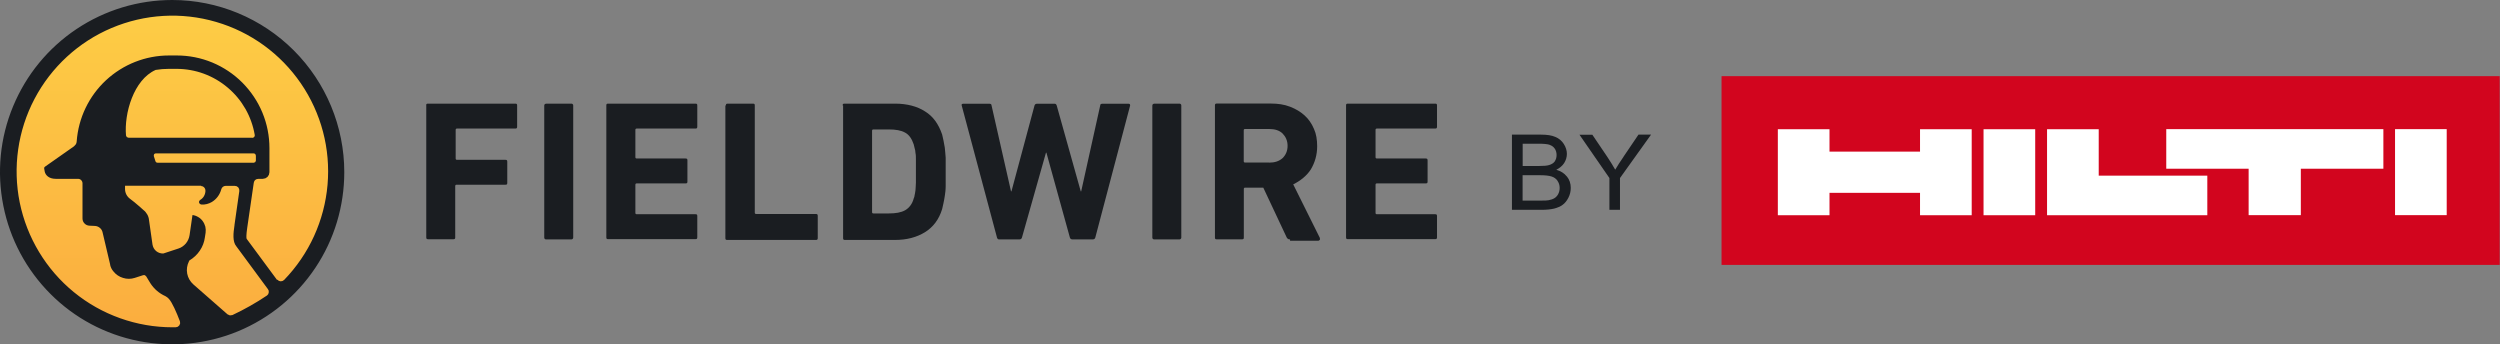
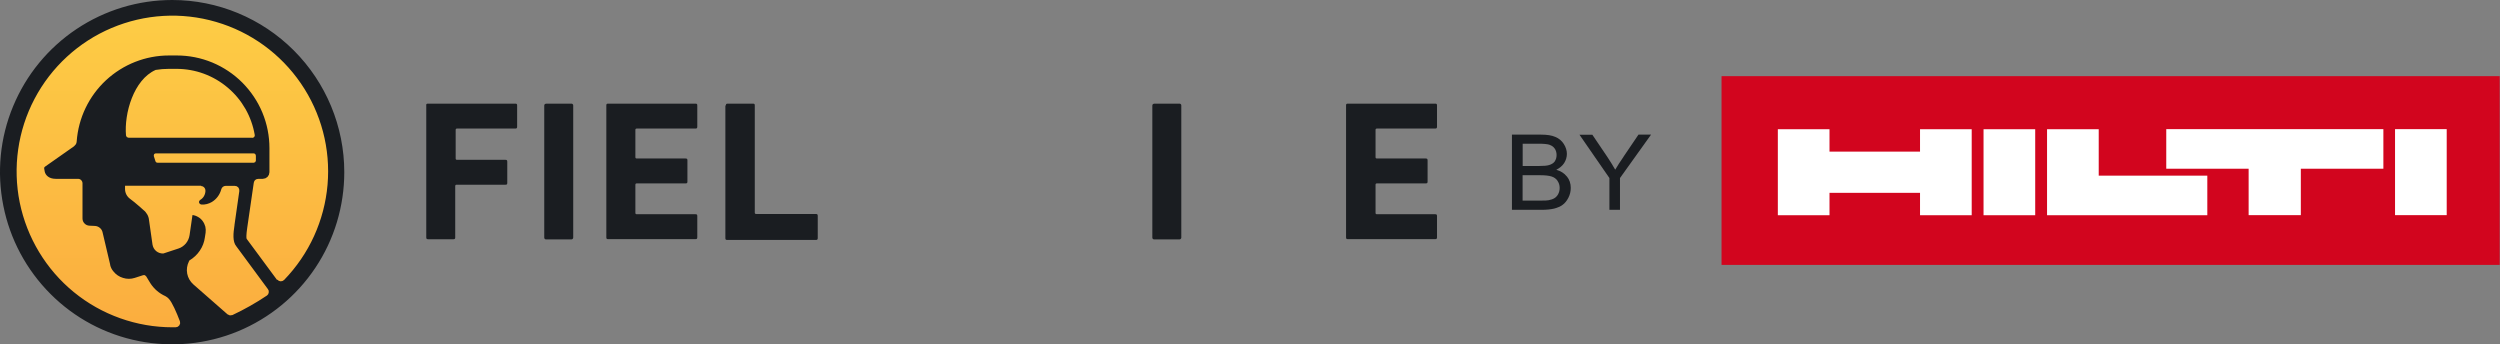
<svg xmlns="http://www.w3.org/2000/svg" width="755" height="104" viewBox="0 0 755 104" fill="none">
  <rect x="0" y="0" width="755" height="104" fill="#808080" stroke="none" />
  <path d="M754.906 23H519.906V80H754.906V23Z" fill="#D2051E" />
  <path d="M654.158 50.954H679.087V64.974H694.85V50.954H719.779V39H654.211V50.954H654.158ZM618.209 65H666.61V53.046H633.813V39.026H618.209V65ZM536.906 65H552.509V58.235H579.849V65H595.453V39.026H579.849V45.791H552.509V39.026H536.906V65ZM738.906 39H723.302V64.974H738.906V39ZM614.633 65H599.029V39.026H614.633V65Z" fill="white" />
  <mask id="mask0_1331_3336" style="mask-type:luminance" maskUnits="userSpaceOnUse" x="1" y="2" width="101" height="101">
    <path d="M1.382 52.359C1.382 80.121 23.905 102.644 51.667 102.644C79.429 102.644 101.952 80.121 101.952 52.359C101.952 24.597 79.455 2.047 51.667 2.047C23.879 2.047 1.382 24.57 1.382 52.359Z" fill="white" />
  </mask>
  <g mask="url(#mask0_1331_3336)">
    <path d="M101.952 2.047H1.382V102.617H101.952V2.047Z" fill="url(#paint0_linear_1331_3336)" />
  </g>
  <path d="M52.013 0C41.722 0 31.671 3.058 23.108 8.775C14.546 14.492 7.898 22.603 3.962 32.096C4.46984e-05 41.616 -1.01 52.066 1.011 62.145C3.005 72.223 7.978 81.504 15.237 88.763C22.497 96.049 31.777 100.995 41.855 102.99C51.934 104.984 62.411 103.973 71.904 100.038C81.397 96.102 89.534 89.428 95.225 80.892C100.942 72.356 103.973 62.278 103.973 51.987C103.973 38.212 98.469 24.97 88.736 15.237C79.004 5.504 65.788 0 52.013 0ZM76.212 41.589H38.797L38.292 41.403L38.053 40.925C37.468 34.277 40.34 24.066 47.014 21.114C48.317 20.901 49.647 20.795 50.95 20.795H53.316C58.98 20.795 64.432 22.789 68.766 26.459C73.1 30.102 75.972 35.154 76.93 40.738V41.057L76.77 41.35L76.504 41.563L76.185 41.642L76.212 41.589ZM77.275 46.934V48.53L77.089 48.955L76.664 49.141H47.546L47.174 49.035L46.961 48.742C46.801 48.237 46.642 47.705 46.456 47.147V46.855L46.535 46.589L46.748 46.403L47.014 46.323H76.611L76.85 46.376L77.063 46.509L77.196 46.722L77.249 46.961L77.275 46.934ZM60.682 56.188C61.054 56.188 61.374 56.321 61.639 56.587C61.879 56.826 62.038 57.199 62.038 57.544V57.757C62.012 58.316 61.826 58.847 61.56 59.299C61.267 59.778 60.868 60.15 60.39 60.416L60.124 60.788V61.241L60.39 61.613L60.815 61.772C61.932 61.852 63.022 61.56 63.98 61.001C65.389 60.15 66.399 58.768 66.825 57.172C66.905 56.88 67.064 56.614 67.303 56.428C67.543 56.241 67.835 56.135 68.128 56.135H70.92L71.478 56.241L71.957 56.587L72.223 57.092L72.276 57.677L70.814 67.942V68.048C70.441 70.468 70.202 72.968 71.346 74.35L80.918 87.327L81.158 87.806V88.338L80.998 88.843L80.626 89.242C77.302 91.475 73.819 93.443 70.202 95.145L69.431 95.251L68.713 94.932L58.395 85.891C57.438 85.04 56.773 83.897 56.534 82.647C56.295 81.397 56.481 80.094 57.066 78.924L57.199 78.658C58.449 77.914 59.539 76.903 60.337 75.707C61.161 74.51 61.693 73.127 61.879 71.665L62.092 70.282C62.171 69.67 62.145 69.032 62.012 68.447C61.852 67.862 61.586 67.277 61.214 66.772C60.842 66.266 60.39 65.841 59.858 65.548C59.326 65.229 58.741 65.017 58.129 64.937L57.252 71C57.119 71.93 56.72 72.808 56.135 73.526C55.523 74.244 54.726 74.802 53.848 75.068L49.328 76.557C48.556 76.584 47.785 76.345 47.174 75.839C46.562 75.334 46.19 74.643 46.057 73.872L44.993 66.399C44.94 65.814 44.754 65.256 44.461 64.751C44.169 64.246 43.797 63.793 43.344 63.448C43.344 63.448 40.925 61.241 39.276 60.044C38.797 59.698 38.425 59.246 38.159 58.741C37.893 58.209 37.76 57.651 37.76 57.066V56.082H60.815L60.682 56.188ZM83.684 84.561L74.483 72.117C74.377 71.797 74.35 70.947 74.669 68.74L76.637 55.204C76.69 54.859 76.85 54.539 77.116 54.327C77.382 54.114 77.728 54.008 78.073 54.008H79.376L80.147 53.848L80.785 53.423L81.211 52.785L81.371 52.013V44.727C81.371 41.057 80.653 37.414 79.243 34.011C77.834 30.607 75.76 27.549 73.18 24.943C70.574 22.337 67.49 20.289 64.112 18.88C60.709 17.471 57.066 16.753 53.396 16.753H51.029C43.956 16.753 37.175 19.439 31.99 24.252C26.831 29.065 23.667 35.659 23.161 42.706C23.161 42.999 23.055 43.291 22.922 43.557L22.337 44.195L13.588 50.338L13.349 50.604V50.95L13.509 51.827C13.721 52.838 14.705 54.008 16.833 54.008H23.56C23.933 54.008 24.278 54.141 24.518 54.407C24.784 54.672 24.916 55.018 24.916 55.364V66.001C24.916 66.559 25.129 67.091 25.528 67.49C25.9 67.888 26.432 68.128 26.991 68.154L28.692 68.234C29.224 68.261 29.756 68.474 30.155 68.819C30.581 69.165 30.873 69.644 30.979 70.175L33.266 79.881V80.014C33.426 80.706 33.745 81.371 34.224 81.929C34.968 82.886 35.979 83.578 37.149 83.923C38.292 84.296 39.542 84.296 40.685 83.923L43.238 83.099H43.743L44.142 83.445L45.419 85.545C46.509 87.247 48.078 88.603 49.939 89.428C50.338 89.641 50.684 89.906 51.003 90.252C52.013 91.369 53.29 94.294 54.327 97.006L54.407 97.645L54.167 98.256L53.689 98.682L53.077 98.841H52.093C41.244 98.841 30.713 95.092 22.311 88.231C13.908 81.371 8.137 71.797 5.957 61.161C3.803 50.524 5.372 39.462 10.424 29.862C15.476 20.263 23.693 12.684 33.692 8.456C43.69 4.228 54.832 3.563 65.256 6.621C75.68 9.653 84.721 16.221 90.864 25.182C97.006 34.144 99.852 44.94 98.921 55.763C97.99 66.585 93.363 76.743 85.811 84.535L85.333 84.854L84.774 84.96L84.216 84.827L83.764 84.455H83.711L83.684 84.561Z" fill="#1A1D21" />
  <path d="M128.704 31.83C128.704 31.431 128.837 31.298 129.236 31.298H155.641C156.04 31.298 156.173 31.431 156.173 31.83V38.265C156.173 38.664 156.04 38.824 155.641 38.824H138.011C137.745 38.824 137.612 38.957 137.612 39.223V47.865C137.612 48.131 137.745 48.264 138.011 48.264H152.637C153.035 48.264 153.195 48.397 153.195 48.822V55.257C153.195 55.656 153.062 55.789 152.637 55.789H137.878C137.612 55.789 137.479 55.922 137.479 56.188V71.691C137.479 72.09 137.346 72.249 136.948 72.249H129.289C128.89 72.249 128.731 72.117 128.731 71.691V31.777L128.704 31.83Z" fill="#1A1D21" />
  <path d="M164.921 31.298H172.58C172.872 31.298 173.111 31.538 173.111 31.83V71.744C173.111 72.037 172.872 72.303 172.553 72.303H164.895C164.602 72.303 164.363 72.063 164.363 71.771V31.857C164.363 31.564 164.602 31.325 164.895 31.325L164.921 31.298Z" fill="#1A1D21" />
  <path d="M183.11 31.83C183.11 31.431 183.243 31.298 183.642 31.298H210.048C210.447 31.298 210.58 31.431 210.58 31.83V38.265C210.58 38.664 210.447 38.824 210.048 38.824H192.284C192.019 38.824 191.886 38.957 191.886 39.223V47.466C191.886 47.732 192.019 47.865 192.284 47.865H207.043C207.442 47.865 207.601 47.998 207.601 48.397V54.859C207.601 55.257 207.468 55.39 207.043 55.39H192.284C192.019 55.39 191.886 55.523 191.886 55.789V64.299C191.886 64.564 192.019 64.698 192.284 64.698H210.048C210.447 64.698 210.58 64.83 210.58 65.229V71.665C210.58 72.063 210.447 72.223 210.048 72.223H183.642C183.243 72.223 183.11 72.09 183.11 71.665V31.75V31.83Z" fill="#1A1D21" />
  <path d="M219.223 31.83C219.223 31.431 219.356 31.298 219.754 31.298H227.413C227.812 31.298 227.945 31.431 227.945 31.83V64.219C227.945 64.485 228.078 64.618 228.343 64.618H246.399C246.798 64.618 246.958 64.751 246.958 65.176V71.904C246.958 72.303 246.825 72.462 246.399 72.462H219.595C219.196 72.462 219.063 72.329 219.063 71.904V31.857H219.196L219.223 31.83Z" fill="#1A1D21" />
-   <path d="M254.482 31.83C254.482 31.431 254.615 31.298 255.014 31.298H270.331C273.894 31.298 277.032 32.123 279.346 33.638C281.819 35.154 283.441 37.468 284.531 40.632C284.664 41.164 284.797 41.722 284.93 42.414C285.063 43.105 285.196 43.796 285.329 44.594C285.462 45.419 285.462 46.509 285.595 47.626V56.135C285.595 57.385 285.462 58.316 285.329 59.166C285.196 59.991 285.063 60.815 284.93 61.347C284.797 62.038 284.664 62.597 284.531 63.129C283.574 66.293 281.792 68.606 279.346 70.122C276.873 71.638 273.894 72.462 270.331 72.462H255.147C254.748 72.462 254.615 72.329 254.615 71.904V31.857H254.482V31.83ZM263.364 64.059C263.364 64.325 263.497 64.458 263.763 64.458H268.416C270.464 64.458 272.113 64.192 273.336 63.501C274.559 62.809 275.516 61.586 275.942 59.938C276.075 59.672 276.208 59.246 276.208 58.98C276.341 58.581 276.341 58.156 276.474 57.465C276.474 56.933 276.607 56.082 276.607 55.124V48.397C276.607 47.44 276.607 46.748 276.474 46.216C276.474 45.684 276.341 45.126 276.208 44.7C276.075 44.302 276.075 44.009 275.942 43.61C275.383 41.962 274.586 40.712 273.336 40.047C272.113 39.356 270.464 39.09 268.416 39.09H263.763C263.497 39.09 263.364 39.223 263.364 39.489V64.059Z" fill="#1A1D21" />
-   <path d="M323.939 72.303C323.54 72.303 323.248 72.17 323.115 71.771L316.015 46.11H315.882L308.622 71.771C308.489 72.17 308.224 72.303 307.798 72.303H301.788C301.39 72.303 301.257 72.17 301.097 71.771L290.434 31.857C290.301 31.458 290.567 31.325 290.966 31.325H298.757C299.156 31.325 299.448 31.458 299.448 31.857L305.325 57.784H305.458L312.425 31.857C312.558 31.458 312.824 31.325 313.249 31.325H318.435C318.834 31.325 318.967 31.458 319.126 31.857L326.386 57.784H326.519L332.262 31.857C332.262 31.458 332.528 31.325 332.954 31.325H340.745C341.144 31.325 341.304 31.458 341.304 31.857L330.773 71.771C330.64 72.17 330.374 72.303 329.949 72.303H323.939Z" fill="#1A1D21" />
  <path d="M348.564 31.298H356.222C356.515 31.298 356.754 31.538 356.754 31.83V71.744C356.754 72.037 356.515 72.303 356.196 72.303H348.537C348.245 72.303 348.005 72.063 348.005 71.771V31.857C348.005 31.564 348.245 31.325 348.537 31.325L348.564 31.298Z" fill="#1A1D21" />
-   <path d="M389.568 72.303C389.169 72.303 388.877 72.17 388.611 71.771L381.511 56.667H376.033C375.767 56.667 375.634 56.8 375.634 57.066V71.744C375.634 72.143 375.501 72.276 375.102 72.276H367.444C367.045 72.276 366.912 72.143 366.912 71.744V31.83C366.912 31.431 367.045 31.272 367.444 31.272H383.851C385.899 31.272 387.813 31.538 389.595 32.229C391.376 32.92 392.733 33.745 393.956 34.835C395.179 35.925 396.136 37.308 396.828 38.957C397.519 40.472 397.785 42.254 397.785 44.169C397.785 46.775 397.094 49.115 395.87 51.162C394.647 53.077 392.733 54.593 390.552 55.683L398.609 71.877V72.436L398.211 72.701H389.595V72.303H389.568ZM383.266 49.115C384.915 49.115 386.271 48.716 387.361 47.732C388.318 46.775 388.85 45.551 388.85 44.036C388.85 42.52 388.292 41.297 387.361 40.34C386.404 39.382 385.021 38.957 383.266 38.957H376.006C375.741 38.957 375.608 39.09 375.608 39.356V48.689C375.608 48.955 375.741 49.088 376.006 49.088H383.266V49.115Z" fill="#1A1D21" />
  <path d="M406.507 31.83C406.507 31.431 406.64 31.298 407.039 31.298H433.444C433.843 31.298 433.976 31.431 433.976 31.83V38.265C433.976 38.664 433.843 38.824 433.444 38.824H415.814C415.548 38.824 415.415 38.957 415.415 39.223V47.466C415.415 47.732 415.548 47.865 415.814 47.865H430.573C430.971 47.865 431.131 47.998 431.131 48.397V54.859C431.131 55.257 430.998 55.39 430.573 55.39H415.814C415.548 55.39 415.415 55.523 415.415 55.789V64.299C415.415 64.564 415.548 64.698 415.814 64.698H433.444C433.843 64.698 433.976 64.83 433.976 65.229V71.665C433.976 72.063 433.843 72.223 433.444 72.223H407.039C406.64 72.223 406.507 72.09 406.507 71.665V31.75V31.83Z" fill="#1A1D21" />
-   <path d="M473.172 53.29C472.428 52.332 471.364 51.667 470.008 51.269C471.045 50.737 471.843 50.072 472.375 49.248C472.906 48.397 473.199 47.466 473.199 46.482C473.199 45.445 472.88 44.435 472.268 43.477C471.657 42.52 470.806 41.802 469.715 41.35C468.625 40.871 467.189 40.659 465.408 40.659H456.606V63.368H465.567C467.056 63.368 468.306 63.235 469.343 62.996C470.38 62.73 471.231 62.357 471.922 61.852C472.614 61.347 473.172 60.656 473.651 59.725C474.13 58.794 474.369 57.81 474.369 56.746C474.369 55.417 473.997 54.273 473.199 53.29M470.354 54.593C470.779 55.204 471.018 55.922 471.018 56.746C471.018 57.465 470.859 58.076 470.566 58.635C470.274 59.166 469.875 59.592 469.423 59.858C468.944 60.15 468.359 60.336 467.668 60.469C467.269 60.549 466.578 60.576 465.567 60.576H459.823V52.917H465.168C466.657 52.917 467.774 53.05 468.545 53.29C469.317 53.529 469.928 53.954 470.354 54.566M467.96 43.69V43.743C468.625 43.956 469.157 44.328 469.529 44.887H469.582V44.86H469.529C469.902 45.445 470.088 46.083 470.088 46.828C470.088 47.599 469.875 48.264 469.503 48.769H469.556V48.796H469.503C469.13 49.274 468.545 49.647 467.774 49.859C467.189 50.045 466.205 50.125 464.849 50.125H459.85V43.398H464.45C466.126 43.398 467.296 43.504 467.987 43.717V43.663L467.96 43.69Z" fill="#1A1D21" />
+   <path d="M473.172 53.29C472.428 52.332 471.364 51.667 470.008 51.269C471.045 50.737 471.843 50.072 472.375 49.248C472.906 48.397 473.199 47.466 473.199 46.482C473.199 45.445 472.88 44.435 472.268 43.477C471.657 42.52 470.806 41.802 469.715 41.35C468.625 40.871 467.189 40.659 465.408 40.659H456.606V63.368H465.567C467.056 63.368 468.306 63.235 469.343 62.996C470.38 62.73 471.231 62.357 471.922 61.852C472.614 61.347 473.172 60.656 473.651 59.725C474.13 58.794 474.369 57.81 474.369 56.746C474.369 55.417 473.997 54.273 473.199 53.29M470.354 54.593C470.779 55.204 471.018 55.922 471.018 56.746C471.018 57.465 470.859 58.076 470.566 58.635C470.274 59.166 469.875 59.592 469.423 59.858C468.944 60.15 468.359 60.336 467.668 60.469C467.269 60.549 466.578 60.576 465.567 60.576H459.823V52.917H465.168C466.657 52.917 467.774 53.05 468.545 53.29C469.317 53.529 469.928 53.954 470.354 54.566M467.96 43.69V43.743C468.625 43.956 469.157 44.328 469.529 44.887V44.86H469.529C469.902 45.445 470.088 46.083 470.088 46.828C470.088 47.599 469.875 48.264 469.503 48.769H469.556V48.796H469.503C469.13 49.274 468.545 49.647 467.774 49.859C467.189 50.045 466.205 50.125 464.849 50.125H459.85V43.398H464.45C466.126 43.398 467.296 43.504 467.987 43.717V43.663L467.96 43.69Z" fill="#1A1D21" />
  <path d="M498.567 40.659H494.818L490.297 47.333H490.35V47.36H490.297C489.313 48.769 488.489 50.072 487.798 51.242C487.08 49.992 486.309 48.742 485.484 47.493L480.884 40.685H480.857H477.001L477.055 40.765L486.043 53.768V63.368H489.234V53.768L498.541 40.765L498.594 40.685L498.567 40.659Z" fill="#1A1D21" />
  <defs>
    <linearGradient id="paint0_linear_1331_3336" x1="51.415" y1="102.913" x2="51.415" y2="2.393" gradientUnits="userSpaceOnUse">
      <stop stop-color="#FBAC3F" />
      <stop offset="1" stop-color="#FDCD45" />
    </linearGradient>
  </defs>
</svg>